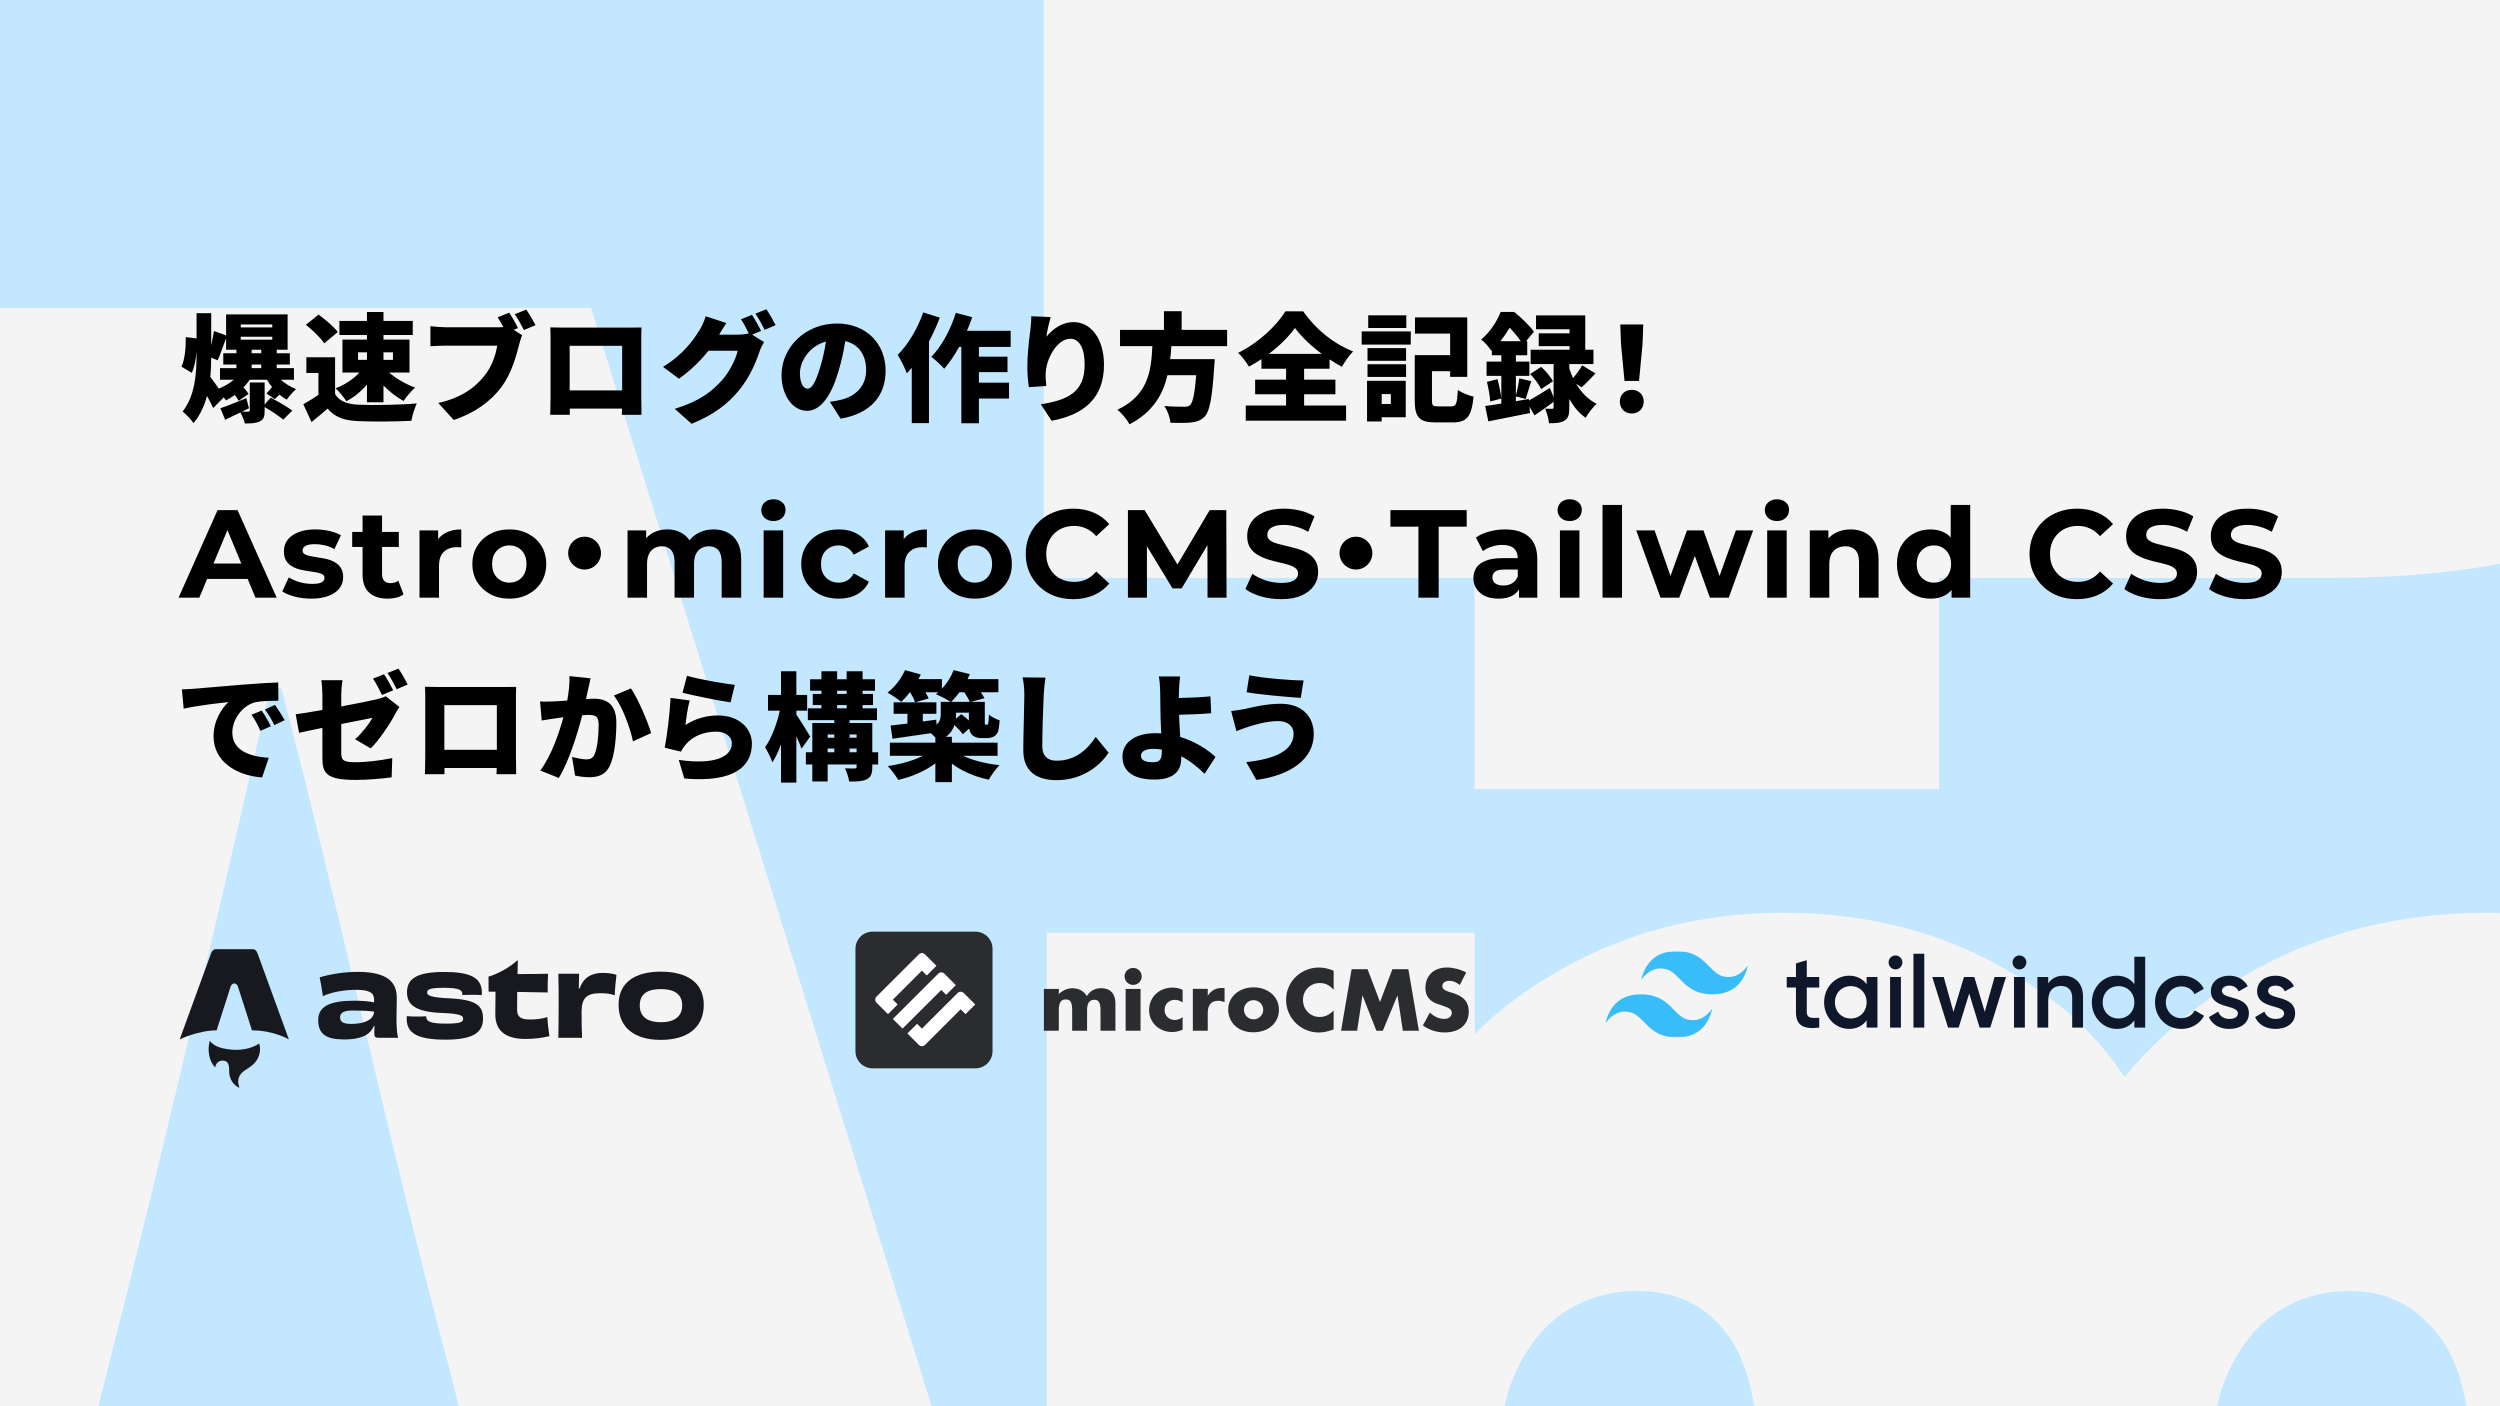
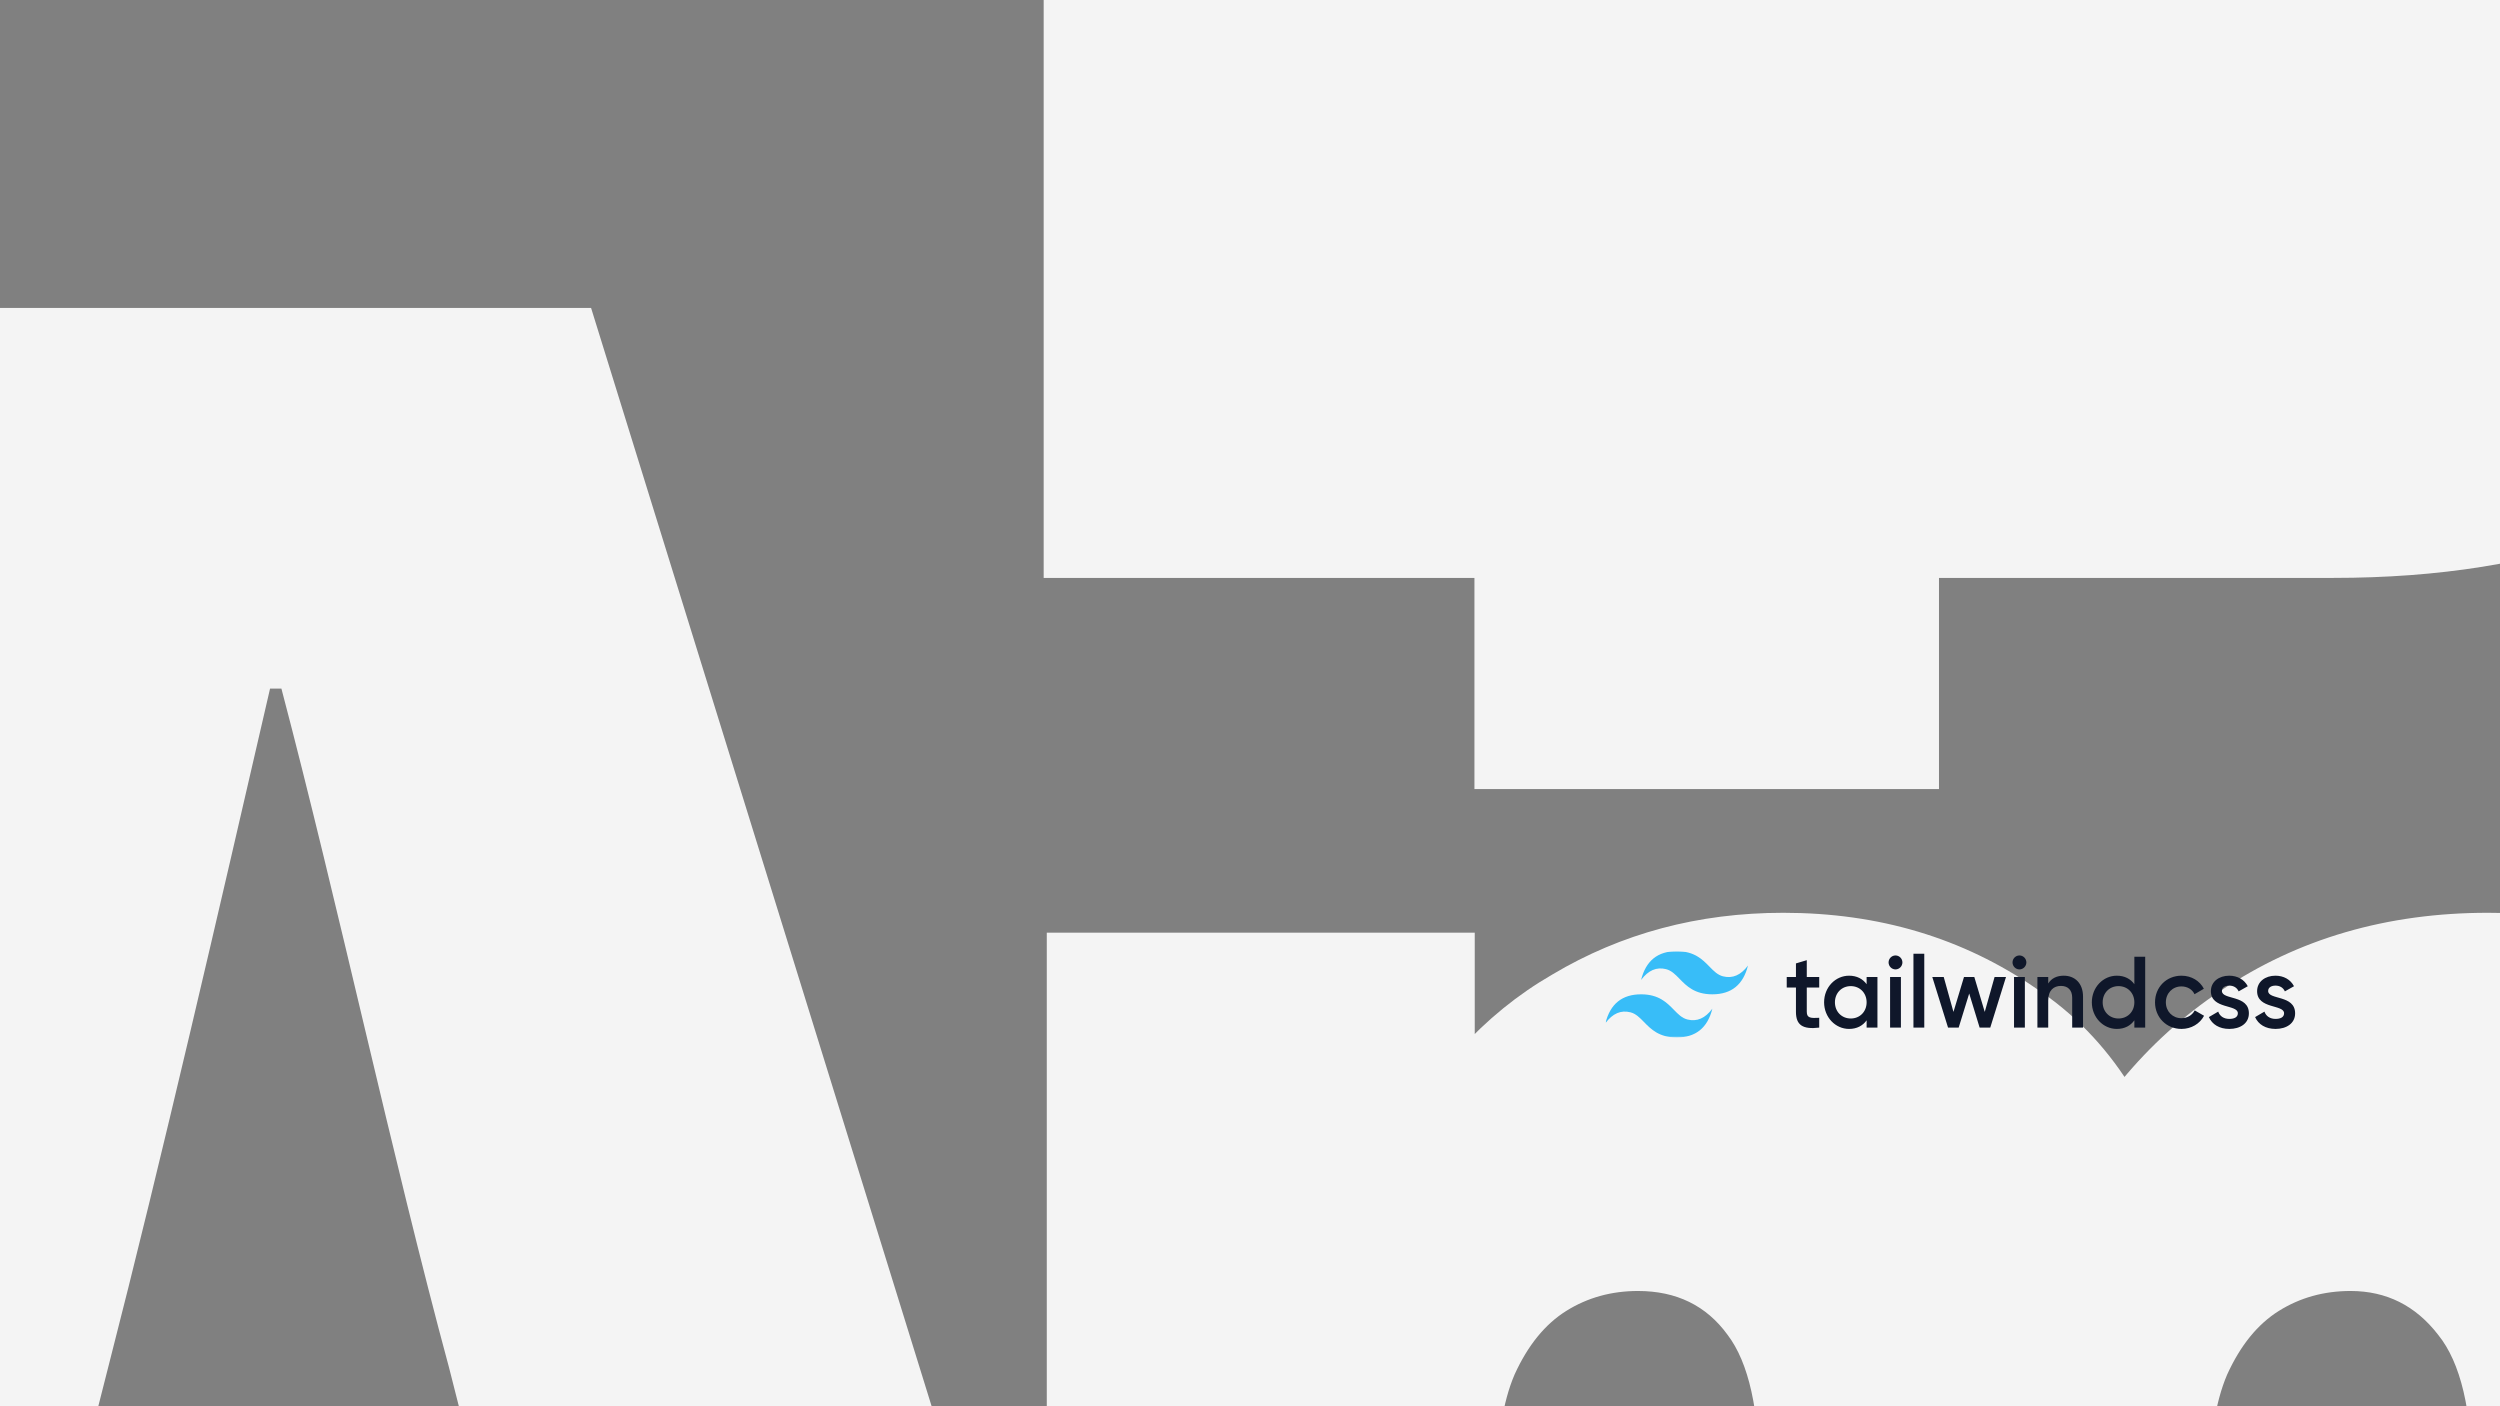
<svg xmlns="http://www.w3.org/2000/svg" width="1280" height="720" viewBox="0 0 1280 720" fill="none">
  <rect x="0" y="0" width="1280" height="720" fill="#808080" stroke="none" />
  <g clip-path="url(#clip0_2585_11344)">
-     <rect width="1280" height="720" fill="#C2E7FF" />
    <g style="mix-blend-mode:soft-light">
      <path d="M1514.59 -48.634C1514.59 59.96 1488.64 144.528 1436.75 205.072C1383.89 265.615 1303.17 295.887 1194.57 295.887L534.361 295.887L534.361 -29.894L1191.69 -29.894C1215.71 -29.894 1234.45 -36.141 1247.91 -48.634C1261.36 -62.088 1268.09 -78.425 1268.09 -97.645C1268.09 -125.514 1260.88 -150.02 1246.47 -171.162L1472.78 -249.004C1487.2 -224.018 1497.77 -193.746 1504.5 -158.189C1511.22 -123.592 1514.59 -87.074 1514.59 -48.634ZM992.761 404L754.912 404L754.912 -191.343L992.761 -191.343L992.761 404Z" fill="#F4F4F4" />
    </g>
    <g style="mix-blend-mode:soft-light">
      <path d="M1273.8 467.349C1315.92 467.349 1353.63 476.182 1386.92 493.847C1420.89 510.832 1447.39 537.669 1466.41 574.357C1486.12 611.046 1495.97 658.605 1495.97 717.034V1035H1265.65V756.78C1265.65 722.13 1259.87 697.671 1248.32 683.403C1236.77 668.456 1221.83 660.983 1203.48 660.983C1189.89 660.983 1177.66 664.38 1166.79 671.174C1155.92 677.968 1147.09 688.838 1140.3 703.786C1134.18 718.053 1131.12 737.756 1131.12 762.895V1035H900.802L900.802 756.78C900.802 722.13 895.367 697.671 884.497 683.403C873.626 668.456 858.339 660.983 838.636 660.983C825.048 660.983 812.818 664.38 801.948 671.174C791.077 677.968 782.245 688.838 775.451 703.786C769.336 718.053 766.278 737.756 766.278 762.895L766.278 1035H535.957L535.957 477.541L755.068 477.541V637.543L710.227 592.701C731.289 550.578 759.484 519.325 794.814 498.942C830.143 477.88 869.549 467.349 913.032 467.349C961.95 467.349 1005.09 480.258 1042.46 506.076C1080.51 531.214 1105.99 571.3 1118.89 626.332L1048.58 615.122C1068.96 568.922 1098.51 532.913 1137.24 507.095C1176.64 480.598 1222.17 467.349 1273.8 467.349Z" fill="#F4F4F4" />
    </g>
    <g style="mix-blend-mode:soft-light">
      <path d="M55.359 700.189L32.086 791.824H253.175L229.902 700.189C200.812 592.554 173.176 463.101 144.085 352.557H138.267C112.085 466.01 82.995 592.554 55.359 700.189ZM-344.637 1241.27L-8.641 157.65H302.629L638.625 1241.27H365.173L302.629 992.549H-17.368L-79.912 1241.27H-344.637Z" fill="#F4F4F4" />
    </g>
    <g clip-path="url(#clip1_2585_11344)">
      <path d="M110.185 546.474C106.999 543.542 106.069 537.381 107.396 532.918C109.698 535.732 112.887 536.624 116.19 537.126C121.29 537.903 126.298 537.613 131.035 535.266C131.577 534.998 132.078 534.64 132.67 534.279C133.115 535.576 133.231 536.887 133.075 538.221C132.698 541.47 131.092 543.98 128.537 545.882C127.516 546.643 126.435 547.323 125.38 548.041C122.139 550.246 121.262 552.832 122.48 556.593C122.509 556.685 122.535 556.776 122.601 557C120.946 556.254 119.737 555.169 118.816 553.742C117.843 552.235 117.381 550.569 117.356 548.766C117.344 547.889 117.344 547.003 117.227 546.138C116.941 544.03 115.957 543.085 114.105 543.031C112.203 542.975 110.699 544.158 110.301 546.022C110.27 546.165 110.226 546.306 110.182 546.472L110.185 546.474Z" fill="#17191E" />
      <path d="M92 532.174C92 532.174 101.435 527.548 110.896 527.548L118.029 505.323C118.296 504.248 119.076 503.518 119.956 503.518C120.836 503.518 121.616 504.248 121.883 505.323L129.017 527.548C140.222 527.548 147.913 532.174 147.913 532.174C147.913 532.174 131.887 488.224 131.855 488.136C131.395 486.837 130.619 486 129.572 486H110.342C109.295 486 108.55 486.837 108.059 488.136C108.024 488.223 92 532.174 92 532.174Z" fill="#17191E" />
      <path d="M191.473 518.037C191.473 521.932 186.661 524.257 179.998 524.257C175.661 524.257 174.128 523.176 174.128 520.904C174.128 518.524 176.032 517.388 180.368 517.388C184.281 517.388 187.612 517.442 191.473 517.929V518.037ZM191.526 513.223C189.146 512.682 185.55 512.358 181.267 512.358C168.787 512.358 162.918 515.333 162.918 522.256C162.918 529.45 166.937 532.209 176.243 532.209C184.122 532.209 189.463 530.208 191.42 525.285H191.736C191.684 526.475 191.631 527.665 191.631 528.585C191.631 531.127 192.054 531.343 194.116 531.343H203.846C203.317 529.829 202.999 525.556 202.999 521.878C202.999 517.929 203.158 514.954 203.158 510.951C203.158 502.784 198.294 497.591 183.065 497.591C176.508 497.591 169.21 498.727 163.658 500.404C164.187 502.621 164.927 507.111 165.298 510.032C170.11 507.76 176.931 506.786 182.219 506.786C189.516 506.786 191.526 508.463 191.526 511.871V513.223Z" fill="#17191E" />
      <path d="M218.223 520.309C216.901 520.471 215.103 520.471 213.252 520.471C211.296 520.471 209.498 520.417 208.281 520.255C208.281 520.688 208.229 521.174 208.229 521.607C208.229 528.368 212.617 532.317 228.058 532.317C242.6 532.317 247.306 528.422 247.306 521.553C247.306 515.062 244.186 511.871 230.385 511.168C219.65 510.681 218.699 509.491 218.699 508.138C218.699 506.57 220.073 505.758 227.265 505.758C234.721 505.758 236.73 506.786 236.73 508.95V509.437C237.788 509.383 239.692 509.329 241.648 509.329C243.499 509.329 245.508 509.383 246.672 509.491C246.672 509.004 246.725 508.571 246.725 508.193C246.725 500.241 240.167 497.645 227.477 497.645C213.199 497.645 208.387 501.161 208.387 508.03C208.387 514.197 212.248 518.037 225.943 518.632C236.043 518.957 237.153 520.093 237.153 521.661C237.153 523.338 235.514 524.095 228.429 524.095C220.285 524.095 218.223 522.959 218.223 520.633V520.309Z" fill="#17191E" />
-       <path d="M264.758 491.803C260.898 495.427 253.971 499.051 250.111 500.025C250.164 502.026 250.164 505.704 250.164 507.706L253.707 507.76C253.654 511.6 253.601 516.252 253.601 519.335C253.601 526.529 257.355 531.938 269.041 531.938C273.959 531.938 277.238 531.397 281.309 530.532C280.886 527.882 280.41 523.825 280.251 520.742C277.819 521.553 274.753 521.986 271.368 521.986C266.662 521.986 264.758 520.688 264.758 516.955C264.758 513.71 264.758 510.681 264.811 507.868C270.84 507.922 276.868 508.03 280.41 508.138C280.357 505.326 280.463 501.269 280.622 498.564C275.492 498.673 269.729 498.727 264.97 498.727C265.023 496.347 265.076 494.075 265.128 491.803H264.758Z" fill="#17191E" />
      <path d="M296.341 506.083C296.394 503.27 296.447 500.89 296.5 498.564H285.871C286.03 503.216 286.03 507.976 286.03 514.954C286.03 521.932 285.977 526.746 285.871 531.343H298.033C297.822 528.098 297.769 522.635 297.769 517.983C297.769 510.627 300.73 508.517 307.446 508.517C310.566 508.517 312.787 508.896 314.743 509.599C314.796 506.84 315.325 501.485 315.642 499.105C313.632 498.51 311.411 498.132 308.715 498.132C302.951 498.078 298.721 500.458 296.765 506.137L296.341 506.083Z" fill="#17191E" />
      <path d="M349.284 514.738C349.284 520.633 345.054 523.392 338.391 523.392C331.782 523.392 327.552 520.796 327.552 514.738C327.552 508.679 331.835 506.408 338.391 506.408C345.001 506.408 349.284 508.842 349.284 514.738ZM360.336 514.467C360.336 502.729 351.241 497.483 338.391 497.483C325.489 497.483 316.711 502.729 316.711 514.467C316.711 526.151 324.907 532.425 338.339 532.425C351.875 532.425 360.336 526.151 360.336 514.467Z" fill="#17191E" />
    </g>
    <g clip-path="url(#clip2_2585_11344)">
      <path d="M499.396 477H446.771C441.927 477 438 480.918 438 485.75V538.25C438 543.082 441.927 547 446.771 547H499.396C504.24 547 508.167 543.082 508.167 538.25V485.75C508.167 480.918 504.24 477 499.396 477Z" fill="#2B2C30" />
      <path d="M493.415 508.408C492.559 507.555 491.169 507.555 490.314 508.408L472.018 526.66L469.536 524.184L464.576 529.132L467.058 531.609L470.47 535.012C471.325 535.865 472.716 535.865 473.571 535.012L491.866 516.76L494.349 519.236L499.309 514.288L493.415 508.408Z" fill="white" />
      <path d="M454.652 519.236L459.612 514.288L457.13 511.812L472.014 496.963L474.497 499.439L479.456 494.491L473.567 488.616C472.712 487.762 471.321 487.762 470.466 488.616L448.762 510.263C447.907 511.116 447.907 512.503 448.762 513.356L454.652 519.232V519.236Z" fill="white" />
      <path d="M483.489 498.508C482.634 497.654 481.244 497.654 480.389 498.508L457.133 521.708L462.093 526.656L481.941 506.855L484.423 509.331L489.383 504.383L483.489 498.508Z" fill="white" />
      <path fill-rule="evenodd" clip-rule="evenodd" d="M675.735 503.313C678.545 503.313 680.91 504.468 682.822 506.781V497.006C681.471 496.449 680.187 496.04 678.963 495.774C677.738 495.508 676.496 495.378 675.23 495.378C673.009 495.378 670.886 495.788 668.862 496.61C666.837 497.433 665.059 498.574 663.526 500.037C661.992 501.5 660.771 503.239 659.856 505.259C658.944 507.278 658.484 509.497 658.484 511.923C658.484 514.348 658.947 516.581 659.877 518.625C660.803 520.673 662.034 522.44 663.568 523.931C665.101 525.422 666.873 526.577 668.883 527.4C670.893 528.222 672.995 528.632 675.188 528.632C676.258 528.632 677.338 528.527 678.437 528.317C679.535 528.107 680.713 527.781 681.98 527.337L682.822 527.043V517.351C680.713 519.581 678.338 520.694 675.693 520.694C674.483 520.694 673.36 520.47 672.318 520.025C671.276 519.581 670.37 518.968 669.599 518.188C668.827 517.407 668.22 516.49 667.785 515.43C667.35 514.373 667.132 513.214 667.132 511.961C667.132 510.708 667.35 509.595 667.785 508.535C668.22 507.478 668.82 506.564 669.577 505.798C670.335 505.031 671.244 504.426 672.296 503.981C673.353 503.537 674.496 503.313 675.735 503.313ZM584.569 499.921C584.569 502.326 582.601 504.272 580.176 504.272C577.752 504.272 575.783 502.322 575.783 499.921C575.783 497.52 577.752 495.571 580.176 495.571C582.601 495.571 584.569 497.52 584.569 499.921ZM605.51 513.253C604.188 512.36 602.854 511.916 601.504 511.916C600.774 511.916 600.09 512.042 599.458 512.29C598.827 512.542 598.269 512.896 597.792 513.354C597.315 513.813 596.943 514.355 596.673 514.982C596.406 515.608 596.273 516.312 596.273 517.092C596.273 517.873 596.406 518.534 596.673 519.161C596.939 519.787 597.304 520.33 597.771 520.788C598.234 521.247 598.788 521.604 599.437 521.852C600.083 522.104 600.774 522.227 601.504 522.227C602.939 522.227 604.272 521.74 605.51 520.764V527.197C603.626 528.005 601.841 528.408 600.153 528.408C598.578 528.408 597.08 528.142 595.662 527.613C594.241 527.085 592.992 526.325 591.908 525.335C590.828 524.348 589.961 523.161 589.316 521.786C588.67 520.407 588.347 518.87 588.347 517.169C588.347 515.468 588.656 513.918 589.273 512.511C589.891 511.104 590.736 509.893 591.803 508.878C592.87 507.863 594.143 507.068 595.62 506.498C597.097 505.927 598.676 505.64 600.363 505.64C602.219 505.64 603.935 506.029 605.51 506.809V513.242V513.253ZM542.117 506.319H534.482V527.746H542.117V517.18C542.117 516.039 542.208 515.111 542.39 514.401C542.573 513.69 542.825 513.134 543.148 512.731C543.471 512.329 543.843 512.056 544.267 511.916C544.688 511.776 545.137 511.706 545.618 511.706C546.179 511.706 546.674 511.783 547.095 511.937C547.516 512.091 547.86 512.374 548.13 512.794C548.397 513.211 548.601 513.778 548.741 514.485C548.881 515.195 548.951 516.095 548.951 517.18V527.746H556.586V517.18C556.586 513.641 557.81 511.874 560.255 511.874C560.704 511.874 561.125 511.944 561.522 512.084C561.915 512.224 562.259 512.486 562.557 512.878C562.852 513.267 563.076 513.809 563.23 514.506C563.385 515.202 563.462 516.095 563.462 517.18V527.746H571.096V513.837C571.096 512.416 570.907 511.205 570.528 510.204C570.149 509.203 569.633 508.388 568.988 507.761C568.342 507.135 567.567 506.676 566.669 506.382C565.767 506.088 564.813 505.945 563.799 505.945C560.62 505.945 558.175 507.296 556.459 509.998C554.772 507.324 552.326 505.987 549.12 505.987C546.534 505.987 544.201 506.974 542.117 508.951V506.319ZM583.958 527.746V506.319H576.324V527.746H583.958ZM618.369 506.316H610.734V527.746H618.369V518.555C618.369 516.55 618.811 515.027 619.699 513.981C620.586 512.938 621.912 512.413 623.684 512.413C624.866 512.413 625.961 512.665 626.975 513.165V505.938C626.666 505.882 626.393 505.854 626.154 505.854H625.501C623.926 505.854 622.551 506.193 621.369 506.876C620.186 507.558 619.19 508.538 618.372 509.819V506.309L618.369 506.316ZM637.293 518.909C637.026 518.31 636.893 517.649 636.893 516.924C636.893 516.256 637.026 515.629 637.293 515.045C637.56 514.46 637.911 513.946 638.349 513.498C638.784 513.053 639.307 512.703 639.91 512.455C640.514 512.203 641.156 512.08 641.829 512.08C642.503 512.08 643.145 512.206 643.749 512.455C644.352 512.707 644.875 513.053 645.31 513.498C645.745 513.942 646.096 514.464 646.366 515.066C646.633 515.664 646.766 516.298 646.766 516.966C646.766 517.635 646.633 518.31 646.366 518.909C646.099 519.507 645.749 520.029 645.31 520.477C644.875 520.921 644.356 521.271 643.749 521.52C643.145 521.772 642.503 521.894 641.829 521.894C641.156 521.894 640.514 521.768 639.91 521.52C639.307 521.268 638.784 520.921 638.349 520.477C637.914 520.032 637.563 519.511 637.293 518.909ZM628.838 516.84C628.838 515.251 629.161 513.771 629.806 512.392C630.452 511.013 631.353 509.816 632.504 508.801C633.655 507.786 635.027 506.984 636.616 506.4C638.205 505.815 639.942 505.521 641.826 505.521C643.71 505.521 645.405 505.808 646.994 506.379C648.583 506.949 649.962 507.744 651.127 508.759C652.295 509.774 653.2 510.988 653.846 512.392C654.491 513.799 654.814 515.349 654.814 517.05C654.814 518.751 654.484 520.302 653.821 521.709C653.162 523.116 652.253 524.327 651.102 525.342C649.948 526.357 648.566 527.144 646.948 527.701C645.331 528.257 643.58 528.537 641.696 528.537C639.812 528.537 638.125 528.257 636.549 527.701C634.974 527.144 633.616 526.35 632.48 525.321C631.339 524.292 630.448 523.056 629.803 521.625C629.157 520.19 628.834 518.597 628.834 516.84H628.838ZM686.622 527.743L692.021 496.246H700.202L706.571 513.039L712.896 496.246H721.078L726.477 527.743H718.253L715.513 509.613L708.005 527.743H704.715L697.585 509.613L694.842 527.743H686.618H686.622ZM744.714 502.7C745.616 503.047 746.514 503.586 747.412 504.307L750.703 497.916C749.128 497.079 747.482 496.446 745.767 496.015C744.051 495.585 742.405 495.368 740.83 495.368C739.143 495.368 737.617 495.62 736.255 496.12C734.89 496.621 733.739 497.324 732.796 498.231C731.855 499.137 731.122 500.222 730.603 501.489C730.084 502.756 729.824 504.17 729.824 505.728C729.824 507.285 730.07 508.577 730.561 509.592C731.052 510.607 731.701 511.45 732.501 512.119C733.301 512.787 734.217 513.323 735.241 513.729C736.265 514.135 737.315 514.502 738.385 514.835C739.287 515.143 740.051 515.419 740.683 515.671C741.314 515.923 741.83 516.193 742.223 516.487C742.616 516.777 742.897 517.099 743.065 517.446C743.233 517.792 743.318 518.205 743.318 518.678C743.318 519.458 742.988 520.155 742.325 520.767C741.665 521.38 740.658 521.684 739.308 521.684C738.125 521.684 736.932 521.418 735.722 520.89C734.511 520.361 733.29 519.553 732.052 518.468L728.508 525.069C731.94 527.435 735.666 528.618 739.687 528.618C741.627 528.618 743.363 528.359 744.896 527.844C746.43 527.33 747.721 526.605 748.777 525.671C749.833 524.74 750.633 523.616 751.18 522.307C751.727 520.998 752.001 519.535 752.001 517.922C752.001 515.528 751.376 513.585 750.124 512.094C748.871 510.603 746.896 509.413 744.198 508.524C743.525 508.3 742.841 508.094 742.153 507.898C741.465 507.702 740.844 507.474 740.297 507.208C739.75 506.942 739.304 506.631 738.967 506.267C738.63 505.906 738.462 505.444 738.462 504.888C738.462 504.079 738.799 503.425 739.476 502.924C740.15 502.424 741.023 502.172 742.09 502.172C742.932 502.172 743.805 502.347 744.703 502.693L744.714 502.7Z" fill="#2B2C30" />
    </g>
    <g clip-path="url(#clip3_2585_11344)">
      <mask id="mask0_2585_11344" style="mask-type:luminance" maskUnits="userSpaceOnUse" x="822" y="487" width="354" height="45">
        <path d="M822 487H1176V531.182H822V487Z" fill="white" />
      </mask>
      <g mask="url(#mask0_2585_11344)">
        <path fill-rule="evenodd" clip-rule="evenodd" d="M858.481 487C848.753 487 842.673 491.909 840.24 501.727C843.889 496.818 848.145 494.977 853.009 496.205C855.784 496.904 857.768 498.937 859.963 501.186C863.54 504.85 867.68 509.091 876.721 509.091C886.45 509.091 892.53 504.182 894.962 494.364C891.314 499.273 887.058 501.114 882.194 499.886C879.418 499.187 877.435 497.154 875.239 494.905C871.663 491.241 867.523 487 858.481 487ZM840.24 509.091C830.512 509.091 824.432 514 822 523.818C825.648 518.909 829.904 517.068 834.768 518.295C837.544 518.996 839.527 521.028 841.723 523.277C845.299 526.941 849.439 531.182 858.481 531.182C868.209 531.182 874.289 526.273 876.721 516.455C873.073 521.364 868.817 523.205 863.953 521.977C861.178 521.278 859.194 519.245 856.999 516.996C853.422 513.332 849.282 509.091 840.24 509.091Z" fill="#38BDF8" />
        <path fill-rule="evenodd" clip-rule="evenodd" d="M931.438 505.616H925.071V518.053C925.071 521.369 927.228 521.317 931.438 521.11V526.136C922.915 527.173 919.526 524.789 919.526 518.053V505.616H914.803V500.227H919.526V493.267L925.071 491.609V500.227H931.438V505.616ZM955.707 500.227H961.252V526.136H955.707V522.405C953.756 525.152 950.727 526.81 946.722 526.81C939.739 526.81 933.938 520.851 933.938 513.182C933.938 505.461 939.739 499.554 946.722 499.554C950.727 499.554 953.756 501.212 955.707 503.906V500.227ZM947.595 521.473C952.216 521.473 955.707 518.001 955.707 513.182C955.707 508.363 952.216 504.891 947.595 504.891C942.974 504.891 939.483 508.363 939.483 513.182C939.483 518.001 942.974 521.473 947.595 521.473ZM970.494 496.341C968.543 496.341 966.952 494.683 966.952 492.765C966.953 491.818 967.327 490.909 967.991 490.239C968.655 489.569 969.555 489.192 970.494 489.19C971.433 489.192 972.333 489.569 972.997 490.239C973.661 490.909 974.035 491.818 974.037 492.765C974.037 494.683 972.445 496.341 970.494 496.341ZM967.722 526.136V500.227H973.267V526.136H967.722ZM979.685 526.136V488.309H985.23V526.136H979.685ZM1021.22 500.227H1027.07L1019.01 526.136H1013.57L1008.23 508.674L1002.84 526.136H997.398L989.337 500.227H995.19L1000.17 518.105L1005.56 500.227H1010.85L1016.19 518.105L1021.22 500.227ZM1033.95 496.341C1032 496.341 1030.41 494.683 1030.41 492.765C1030.41 491.818 1030.79 490.909 1031.45 490.239C1032.12 489.569 1033.02 489.192 1033.95 489.19C1034.89 489.192 1035.79 489.569 1036.46 490.239C1037.12 490.909 1037.5 491.818 1037.5 492.765C1037.5 494.683 1035.91 496.341 1033.95 496.341ZM1031.18 526.136V500.227H1036.73V526.136H1031.18ZM1056.65 499.554C1062.4 499.554 1066.51 503.492 1066.51 510.228V526.136H1060.96V510.798C1060.96 506.86 1058.7 504.787 1055.21 504.787C1051.57 504.787 1048.69 506.964 1048.69 512.249V526.136H1043.15V500.227H1048.69V503.544C1050.38 500.849 1053.16 499.554 1056.65 499.554ZM1092.79 489.864H1098.34V526.136H1092.79V522.405C1090.84 525.152 1087.81 526.81 1083.81 526.81C1076.83 526.81 1071.02 520.851 1071.02 513.182C1071.02 505.461 1076.83 499.554 1083.81 499.554C1087.81 499.554 1090.84 501.212 1092.79 503.906V489.864ZM1084.68 521.473C1089.3 521.473 1092.79 518.001 1092.79 513.182C1092.79 508.363 1089.3 504.891 1084.68 504.891C1080.06 504.891 1076.57 508.363 1076.57 513.182C1076.57 518.001 1080.06 521.473 1084.68 521.473ZM1116.93 526.81C1109.17 526.81 1103.37 520.851 1103.37 513.182C1103.37 505.461 1109.17 499.554 1116.93 499.554C1121.96 499.554 1126.32 502.196 1128.38 506.238L1123.6 509.036C1122.47 506.601 1119.96 505.046 1116.87 505.046C1112.36 505.046 1108.92 508.518 1108.92 513.182C1108.92 517.845 1112.36 521.317 1116.87 521.317C1119.96 521.317 1122.47 519.711 1123.7 517.327L1128.48 520.074C1126.32 524.167 1121.96 526.81 1116.93 526.81ZM1137.62 507.378C1137.62 512.094 1151.43 509.244 1151.43 518.83C1151.43 524.012 1146.96 526.81 1141.42 526.81C1136.28 526.81 1132.59 524.478 1130.94 520.747L1135.72 517.949C1136.54 520.281 1138.59 521.68 1141.42 521.68C1143.88 521.68 1145.78 520.851 1145.78 518.778C1145.78 514.166 1131.97 516.757 1131.97 507.482C1131.97 502.611 1136.13 499.554 1141.37 499.554C1145.58 499.554 1149.07 501.523 1150.86 504.943L1146.19 507.585C1145.27 505.565 1143.47 504.632 1141.37 504.632C1139.36 504.632 1137.62 505.513 1137.62 507.378ZM1161.29 507.378C1161.29 512.094 1175.1 509.244 1175.1 518.83C1175.1 524.012 1170.63 526.81 1165.09 526.81C1159.95 526.81 1156.26 524.478 1154.61 520.747L1159.39 517.949C1160.21 520.281 1162.26 521.68 1165.09 521.68C1167.55 521.68 1169.45 520.851 1169.45 518.778C1169.45 514.166 1155.64 516.757 1155.64 507.482C1155.64 502.611 1159.8 499.554 1165.03 499.554C1169.25 499.554 1172.74 501.523 1174.53 504.943L1169.86 507.585C1168.94 505.565 1167.14 504.632 1165.03 504.632C1163.03 504.632 1161.29 505.513 1161.29 507.378Z" fill="#0F172A" />
      </g>
    </g>
-     <path d="M135.5 207.1L138.56 203.62C142.52 205.6 147.08 208.3 149.66 210.22L145.04 214.84C142.82 213.04 138.98 210.4 135.5 208.42V210.22C135.5 213.34 135.02 214.84 132.92 215.8C130.88 216.76 128.48 216.82 125.36 216.82C125 215.14 123.98 212.8 123.08 211.18C120.38 212.5 117.74 213.76 115.28 214.9L112.82 209.02C116.24 207.88 121.22 205.84 126.14 203.86L127.46 209.02L123.92 210.76C125.24 210.82 126.56 210.82 127.04 210.76C127.64 210.76 127.88 210.64 127.88 210.04V195.82H135.5V207.1ZM111.44 184.48L108.14 183.1C108.08 186.34 108.02 189.64 107.66 192.94C108.74 194.32 110.48 196.78 112.04 199C114.8 197.86 117.56 196.24 119.72 194.44H112.64V188.5H121.04V186.64H114.32V180.88H121.04V179.08H115.76V173.2C114.2 177.28 112.76 181.6 111.44 184.48ZM123.26 172.42V173.92H139.4V172.42H123.26ZM123.26 166.12V167.62H139.4V166.12H123.26ZM133.76 180.88V179.08H128.84V180.88H133.76ZM133.76 188.5V186.64H128.84V188.5H133.76ZM150.5 194.44H143.78C146 196.42 148.82 198.16 151.58 199.24C150.08 200.5 147.92 202.96 146.84 204.64C145.58 203.98 144.32 203.08 143.12 202.06C142.22 202.96 141.38 203.74 140.66 204.34L136.4 201.46C137.24 200.62 138.38 199.3 139.28 198.16C138.26 196.96 137.42 195.7 136.7 194.44H127.88C126.98 195.76 125.84 197.08 124.64 198.4C125.72 199.42 126.74 200.74 127.28 201.7L122.18 205.24C121.82 204.4 121.04 203.26 120.2 202.24C118.7 203.32 117.2 204.28 115.7 205C115.4 204.52 114.98 203.98 114.56 203.44L109.16 208.9C108.38 207.16 107.24 204.94 105.98 202.72C104.66 207.76 102.5 212.5 99.08 216.64C97.88 214.84 95.18 211.96 93.5 210.7C99.92 202.42 100.64 191.38 100.64 181.24V179.8C100.34 183.94 99.62 187.96 98.18 190.9L92.9 187.72C94.64 184.18 95.18 177.94 95.12 172.6L100.64 173.26V160.36H108.14V176.74C108.74 174.22 109.22 171.58 109.52 169.48L115.76 171.7V160.96H147.26V179.08H141.68V180.88H148.4V186.64H141.68V188.5H150.5V194.44ZM201.2 180.4H196.34V184.24H201.2V180.4ZM183.32 180.4V184.24H187.88V180.4H183.32ZM187.88 173.86V171.52H173.78V164.32H187.88V159.76H196.34V164.32H211.34V171.52H196.34V173.86H209.66V190.72H199.22C202.76 193.84 207.86 196.72 212.54 198.46C210.62 200.08 207.98 203.2 206.66 205.3C203.12 203.44 199.46 200.56 196.34 197.38V205.96H187.88V196.9C184.88 200.44 181.22 203.44 177.32 205.42C176.12 203.44 173.6 200.38 171.8 198.82C176.42 197.08 181.04 194.08 184.04 190.72H175.34V173.86H187.88ZM172.94 170.02L165.98 175.78C164.24 173.02 160.04 169 156.62 166.3L163.1 161.08C166.52 163.54 170.9 167.26 172.94 170.02ZM171.56 182.92V201.76C173.78 205.48 177.86 206.98 183.74 207.22C191.06 207.52 204.74 207.34 213.38 206.56C212.42 208.66 211.04 212.86 210.62 215.44C203 215.86 191.06 215.98 183.56 215.62C176.42 215.32 171.68 213.82 167.72 209.2C165.26 211.36 162.74 213.52 159.5 216.1L155.3 206.98C157.76 205.6 160.52 203.92 163.04 202.12V190.96H156.86V182.92H171.56ZM260.702 160.06C262.322 162.46 264.182 165.82 265.202 167.98L263.042 168.88L267.362 171.64C266.702 172.96 266.162 175.12 265.802 176.44C264.362 182.08 261.902 191.2 256.742 198.16C251.342 205.42 242.882 211.6 232.322 215.02L224.402 206.32C236.462 203.62 243.242 198.34 247.982 192.46C251.822 187.72 253.802 181.78 254.582 176.98H228.182C225.242 176.98 221.942 177.16 220.382 177.28V167.02C222.242 167.26 226.202 167.56 228.182 167.56H254.642C255.422 167.56 256.562 167.56 257.702 167.44C256.802 165.76 255.842 164.08 254.822 162.46L260.702 160.06ZM269.462 158.5C271.022 160.78 273.122 164.44 274.202 166.48L268.262 169C267.002 166.54 265.202 163.18 263.522 160.9L269.462 158.5ZM281.764 167.62C284.224 167.68 286.924 167.74 288.664 167.74H322.144C323.764 167.74 326.044 167.74 328.444 167.68C328.324 169.66 328.324 172.12 328.324 174.16V203.44C328.324 206.02 328.444 212.38 328.444 212.38H318.364C318.364 212.38 318.424 211 318.484 209.2H291.724V212.38H281.704C281.704 212.38 281.884 206.62 281.884 203.32V174.16C281.884 172.24 281.884 169.48 281.764 167.62ZM291.664 177.04V199.9H318.544V177.04H291.664ZM385.011 161.2C386.511 163.42 388.611 167.32 389.691 169.42L385.071 171.34L391.191 175.12C390.411 176.44 389.451 178.24 388.851 180.04C387.231 185.02 383.991 192.94 378.471 199.72C372.651 206.86 365.391 212.38 354.111 217L345.471 209.32C358.431 205.36 364.671 200.26 369.771 194.56C373.551 190.36 376.911 183.46 377.691 179.56H362.751C358.491 184.9 353.151 190.06 347.631 193.9L339.471 187.84C350.091 181.3 354.951 174.1 358.131 169.06C359.211 167.38 360.651 164.26 361.311 161.92L371.931 165.4C370.551 167.32 369.111 169.78 368.211 171.34H377.871C379.671 171.34 381.831 171.1 383.391 170.68C382.251 168.34 380.751 165.46 379.371 163.48L385.011 161.2ZM392.391 158.32C393.951 160.6 396.111 164.44 397.131 166.48L391.491 168.88C390.291 166.42 388.371 162.88 386.751 160.6L392.391 158.32ZM453.425 189.82C453.425 202.48 445.985 211.72 430.385 214.36L424.865 205.72C427.385 205.42 429.005 205.06 430.745 204.64C438.365 202.78 443.465 197.44 443.465 189.52C443.465 181.78 439.685 176.26 432.785 174.64C432.005 179.5 430.925 184.72 429.245 190.3C425.705 202.3 420.305 210.34 413.225 210.34C405.785 210.34 400.145 202.3 400.145 192.04C400.145 177.76 412.445 165.64 428.465 165.64C443.765 165.64 453.425 176.2 453.425 189.82ZM409.565 191.08C409.565 196.3 411.365 199 413.465 199C415.865 199 417.665 195.34 419.825 188.38C421.145 184.3 422.165 179.56 422.885 174.88C414.005 177.28 409.565 185.38 409.565 191.08ZM472.703 159.94L481.163 162.64C479.663 166.66 477.803 170.8 475.643 174.82V216.64H466.823V188.32C465.983 189.34 465.143 190.24 464.303 191.14C463.523 188.98 461.123 183.94 459.623 181.72C464.843 176.5 469.823 168.22 472.703 159.94ZM517.463 177.64H501.203V182.62H515.843V190.54H501.203V195.94H516.623V204.04H501.203V216.7H492.203V177.64H491.063C488.663 181.96 486.083 185.8 483.443 188.8C482.063 187.18 478.703 184.06 476.843 182.68C482.063 177.4 486.743 168.76 489.383 160.18L497.783 162.4C497.003 164.74 496.103 167.08 495.083 169.36H517.463V177.64ZM537.939 162.34C537.339 164.44 536.079 169.54 535.719 172.42C538.839 168.64 543.519 164.92 549.759 164.92C558.339 164.92 565.239 173.2 565.239 186.76C565.239 203.92 554.919 212.38 538.419 215.44L532.899 206.98C546.399 204.88 555.339 200.98 555.339 186.76C555.339 177.64 552.279 173.44 548.019 173.44C541.179 173.44 535.359 183.94 535.359 191.86C535.359 193.12 535.419 194.98 535.719 197.62L526.779 198.22C526.419 195.88 525.999 192.04 525.999 187.96C525.999 182.38 526.599 175.78 527.559 168.82C527.859 166.3 528.039 163.54 528.039 161.92L537.939 162.34ZM628.288 177.22H599.728C599.608 179.44 599.428 181.66 599.128 183.88H621.928C621.928 183.88 621.868 186.4 621.688 187.54C620.668 203.5 619.408 210.34 616.948 213.1C614.908 215.32 612.748 215.98 609.748 216.34C607.288 216.58 603.268 216.58 599.248 216.46C599.128 213.94 597.808 210.28 596.128 207.88C600.208 208.24 604.408 208.24 606.268 208.24C607.588 208.24 608.428 208.12 609.268 207.46C610.708 206.26 611.728 201.46 612.448 192.1H597.748C595.408 202 590.248 211.06 578.308 217.24C577.048 214.84 574.468 211.66 572.128 209.8C588.088 202.3 589.408 189.52 590.008 177.22H573.448V168.88H595.948V159.34H605.008V168.88H628.288V177.22ZM649.648 181.18H676.768C671.188 177.04 666.148 172.24 663.028 167.92C659.848 172.36 655.168 177.04 649.648 181.18ZM667.708 201.88V207.64H689.188V215.38H637.828V207.64H658.468V201.88H642.628V194.38H658.468V188.8H645.868V183.88C643.768 185.26 641.668 186.52 639.448 187.72C638.308 185.68 635.848 182.44 633.928 180.64C644.248 175.66 653.788 166.6 658.108 159.4H667.228C673.768 168.82 683.128 176.2 692.788 179.92C690.568 182.2 688.648 185.08 687.028 187.78C684.928 186.64 682.828 185.38 680.728 184V188.8H667.708V194.38H683.728V201.88H667.708ZM720.028 161.44V167.92H700.528V161.44H720.028ZM712.108 201.76H707.428V206.86H712.108V201.76ZM719.728 194.98V213.64H707.428V215.8H699.928V194.98H719.728ZM700.168 193V186.52H719.908V193H700.168ZM700.168 184.72V178.24H719.908V184.72H700.168ZM697.168 176.44V169.66H722.308V176.44H697.168ZM736.228 208.06H743.128C745.588 208.06 746.008 206.74 746.428 199.66C748.288 201.04 752.068 202.54 754.468 203.08C753.448 213.22 751.108 216.28 743.848 216.28H735.028C726.868 216.28 724.348 213.82 724.348 205.06V181.84H742.468V170.8H724.468V162.52H751.228V192.94H742.468V190.06H733.168V205C733.168 207.7 733.588 208.06 736.228 208.06ZM761.308 195.52L766.708 194.14C767.608 197.32 768.388 201.34 768.688 204.04L762.988 205.6C762.868 202.84 762.088 198.7 761.308 195.52ZM768.148 174.7H778.648C777.148 172.48 774.988 169.9 772.948 167.8C771.628 170.02 770.068 172.36 768.148 174.7ZM809.788 198.34L806.968 196.48C809.428 200.62 812.848 204.46 817.468 206.74C815.728 208.3 813.088 211.66 811.888 213.88C808.408 211.6 805.648 208.06 803.488 204.28V208.72C803.488 212.14 803.068 214.18 800.968 215.38C798.928 216.58 796.408 216.7 793.108 216.7C792.928 214.54 792.028 211.42 791.128 209.26C792.448 209.32 794.128 209.32 794.668 209.32C795.268 209.32 795.448 209.14 795.448 208.54V205.72C792.268 208.12 788.788 210.64 785.668 212.68L783.088 208.18L783.388 211.48C776.068 212.98 768.148 214.54 762.028 215.74L760.408 207.88C762.748 207.58 765.628 207.1 768.688 206.62V192.46H761.128V185.14H768.688V181.9H763.828V179.26L763.528 179.56C762.448 177.82 759.988 175 758.368 173.86C763.228 169.72 766.528 164.32 768.328 159.7H775.288C778.768 162.58 783.208 166.72 785.368 169.84L781.348 174.7H781.948V181.9H776.128V185.14H783.028V192.46H776.128V202.48C776.848 199.9 777.568 196.3 777.868 193.72L783.988 195.16C782.908 198.46 781.948 201.94 781.168 204.28L776.128 202.96V205.42L782.788 204.28L782.848 205.06C785.788 203.44 789.688 201.04 793.528 198.64L795.448 203.38V186.4H783.688V179.08H803.608V177.22H787.828V170.68H803.608V168.58H786.448V161.5H811.648V179.08H815.848V186.4H803.488V188.68C803.968 190.24 804.628 191.92 805.408 193.6C807.088 191.62 808.948 189.04 810.088 187.06L816.868 191.2C814.348 193.84 811.828 196.54 809.788 198.34ZM795.088 195.22L789.028 199.24C788.128 197.02 785.668 193.78 783.448 191.5L789.088 187.84C791.428 189.94 794.008 193 795.088 195.22ZM831.748 195.04L829.948 176.08L829.588 166.12H841.348L840.988 176.08L839.188 195.04H831.748ZM835.468 211.72C831.868 211.72 829.348 209.14 829.348 205.6C829.348 202.06 831.928 199.6 835.468 199.6C839.008 199.6 841.588 202.06 841.588 205.6C841.588 209.14 839.008 211.72 835.468 211.72ZM91.424 306L111.392 261.2H121.632L141.664 306H130.784L114.4 266.448H118.496L102.048 306H91.424ZM101.408 296.4L104.16 288.528H127.2L130.016 296.4H101.408ZM159.44 306.512C156.496 306.512 153.658 306.171 150.928 305.488C148.24 304.763 146.106 303.867 144.528 302.8L147.856 295.632C149.434 296.613 151.29 297.424 153.424 298.064C155.6 298.661 157.733 298.96 159.824 298.96C162.128 298.96 163.749 298.683 164.688 298.128C165.669 297.573 166.16 296.805 166.16 295.824C166.16 295.013 165.776 294.416 165.008 294.032C164.282 293.605 163.301 293.285 162.064 293.072C160.826 292.859 159.461 292.645 157.968 292.432C156.517 292.219 155.045 291.941 153.552 291.6C152.058 291.216 150.693 290.661 149.456 289.936C148.218 289.211 147.216 288.229 146.448 286.992C145.722 285.755 145.36 284.155 145.36 282.192C145.36 280.016 145.978 278.096 147.216 276.432C148.496 274.768 150.33 273.467 152.72 272.528C155.109 271.547 157.968 271.056 161.296 271.056C163.642 271.056 166.032 271.312 168.464 271.824C170.896 272.336 172.922 273.083 174.544 274.064L171.216 281.168C169.552 280.187 167.866 279.525 166.16 279.184C164.496 278.8 162.874 278.608 161.296 278.608C159.077 278.608 157.456 278.907 156.432 279.504C155.408 280.101 154.896 280.869 154.896 281.808C154.896 282.661 155.258 283.301 155.984 283.728C156.752 284.155 157.754 284.496 158.992 284.752C160.229 285.008 161.573 285.243 163.024 285.456C164.517 285.627 166.01 285.904 167.504 286.288C168.997 286.672 170.341 287.227 171.536 287.952C172.773 288.635 173.776 289.595 174.544 290.832C175.312 292.027 175.696 293.605 175.696 295.568C175.696 297.701 175.056 299.6 173.776 301.264C172.496 302.885 170.64 304.165 168.208 305.104C165.818 306.043 162.896 306.512 159.44 306.512ZM198.496 306.512C194.442 306.512 191.285 305.488 189.024 303.44C186.762 301.349 185.632 298.256 185.632 294.16V263.952H195.616V294.032C195.616 295.483 196 296.613 196.768 297.424C197.536 298.192 198.581 298.576 199.904 298.576C201.482 298.576 202.826 298.149 203.936 297.296L206.624 304.336C205.6 305.061 204.362 305.616 202.912 306C201.504 306.341 200.032 306.512 198.496 306.512ZM180.32 280.016V272.336H204.192V280.016H180.32ZM214.788 306V271.568H224.324V281.296L222.98 278.48C224.004 276.048 225.647 274.213 227.908 272.976C230.169 271.696 232.921 271.056 236.164 271.056V280.272C235.737 280.229 235.353 280.208 235.012 280.208C234.671 280.165 234.308 280.144 233.924 280.144C231.193 280.144 228.975 280.933 227.268 282.512C225.604 284.048 224.772 286.459 224.772 289.744V306H214.788ZM260.795 306.512C257.125 306.512 253.861 305.744 251.003 304.208C248.187 302.672 245.947 300.581 244.283 297.936C242.661 295.248 241.851 292.197 241.851 288.784C241.851 285.328 242.661 282.277 244.283 279.632C245.947 276.944 248.187 274.853 251.003 273.36C253.861 271.824 257.125 271.056 260.795 271.056C264.421 271.056 267.664 271.824 270.523 273.36C273.381 274.853 275.621 276.923 277.243 279.568C278.864 282.213 279.675 285.285 279.675 288.784C279.675 292.197 278.864 295.248 277.243 297.936C275.621 300.581 273.381 302.672 270.523 304.208C267.664 305.744 264.421 306.512 260.795 306.512ZM260.795 298.32C262.459 298.32 263.952 297.936 265.275 297.168C266.597 296.4 267.643 295.312 268.411 293.904C269.179 292.453 269.563 290.747 269.563 288.784C269.563 286.779 269.179 285.072 268.411 283.664C267.643 282.256 266.597 281.168 265.275 280.4C263.952 279.632 262.459 279.248 260.795 279.248C259.131 279.248 257.637 279.632 256.315 280.4C254.992 281.168 253.925 282.256 253.115 283.664C252.347 285.072 251.963 286.779 251.963 288.784C251.963 290.747 252.347 292.453 253.115 293.904C253.925 295.312 254.992 296.4 256.315 297.168C257.637 297.936 259.131 298.32 260.795 298.32ZM299.3 274.8C303.92 274.8 307.7 278.58 307.7 283.2C307.7 287.82 303.92 291.6 299.3 291.6C294.68 291.6 290.9 287.82 290.9 283.2C290.9 278.58 294.68 274.8 299.3 274.8ZM365.404 271.056C368.135 271.056 370.545 271.611 372.636 272.72C374.769 273.787 376.433 275.451 377.628 277.712C378.865 279.931 379.484 282.789 379.484 286.288V306H369.5V287.824C369.5 285.051 368.924 283.003 367.772 281.68C366.62 280.357 364.999 279.696 362.908 279.696C361.457 279.696 360.156 280.037 359.004 280.72C357.852 281.36 356.956 282.341 356.316 283.664C355.676 284.987 355.356 286.672 355.356 288.72V306H345.372V287.824C345.372 285.051 344.796 283.003 343.644 281.68C342.535 280.357 340.935 279.696 338.844 279.696C337.393 279.696 336.092 280.037 334.94 280.72C333.788 281.36 332.892 282.341 332.252 283.664C331.612 284.987 331.292 286.672 331.292 288.72V306H321.308V271.568H330.844V280.976L329.052 278.224C330.247 275.877 331.932 274.107 334.108 272.912C336.327 271.675 338.844 271.056 341.66 271.056C344.817 271.056 347.569 271.867 349.916 273.488C352.305 275.067 353.884 277.499 354.652 280.784L351.132 279.824C352.284 277.136 354.119 275.003 356.636 273.424C359.196 271.845 362.119 271.056 365.404 271.056ZM390.993 306V271.568H400.977V306H390.993ZM395.985 266.768C394.15 266.768 392.657 266.235 391.505 265.168C390.353 264.101 389.777 262.779 389.777 261.2C389.777 259.621 390.353 258.299 391.505 257.232C392.657 256.165 394.15 255.632 395.985 255.632C397.82 255.632 399.313 256.144 400.465 257.168C401.617 258.149 402.193 259.429 402.193 261.008C402.193 262.672 401.617 264.059 400.465 265.168C399.356 266.235 397.862 266.768 395.985 266.768ZM429.443 306.512C425.731 306.512 422.424 305.765 419.523 304.272C416.622 302.736 414.339 300.624 412.675 297.936C411.054 295.248 410.243 292.197 410.243 288.784C410.243 285.328 411.054 282.277 412.675 279.632C414.339 276.944 416.622 274.853 419.523 273.36C422.424 271.824 425.731 271.056 429.443 271.056C433.07 271.056 436.227 271.824 438.915 273.36C441.603 274.853 443.587 277.008 444.867 279.824L437.123 283.984C436.227 282.363 435.096 281.168 433.731 280.4C432.408 279.632 430.958 279.248 429.379 279.248C427.672 279.248 426.136 279.632 424.771 280.4C423.406 281.168 422.318 282.256 421.507 283.664C420.739 285.072 420.355 286.779 420.355 288.784C420.355 290.789 420.739 292.496 421.507 293.904C422.318 295.312 423.406 296.4 424.771 297.168C426.136 297.936 427.672 298.32 429.379 298.32C430.958 298.32 432.408 297.957 433.731 297.232C435.096 296.464 436.227 295.248 437.123 293.584L444.867 297.808C443.587 300.581 441.603 302.736 438.915 304.272C436.227 305.765 433.07 306.512 429.443 306.512ZM453.176 306V271.568H462.712V281.296L461.368 278.48C462.392 276.048 464.034 274.213 466.296 272.976C468.557 271.696 471.309 271.056 474.552 271.056V280.272C474.125 280.229 473.741 280.208 473.4 280.208C473.058 280.165 472.696 280.144 472.312 280.144C469.581 280.144 467.362 280.933 465.656 282.512C463.992 284.048 463.16 286.459 463.16 289.744V306H453.176ZM499.182 306.512C495.513 306.512 492.249 305.744 489.39 304.208C486.574 302.672 484.334 300.581 482.67 297.936C481.049 295.248 480.238 292.197 480.238 288.784C480.238 285.328 481.049 282.277 482.67 279.632C484.334 276.944 486.574 274.853 489.39 273.36C492.249 271.824 495.513 271.056 499.182 271.056C502.809 271.056 506.051 271.824 508.91 273.36C511.769 274.853 514.009 276.923 515.63 279.568C517.251 282.213 518.062 285.285 518.062 288.784C518.062 292.197 517.251 295.248 515.63 297.936C514.009 300.581 511.769 302.672 508.91 304.208C506.051 305.744 502.809 306.512 499.182 306.512ZM499.182 298.32C500.846 298.32 502.339 297.936 503.662 297.168C504.985 296.4 506.03 295.312 506.798 293.904C507.566 292.453 507.95 290.747 507.95 288.784C507.95 286.779 507.566 285.072 506.798 283.664C506.03 282.256 504.985 281.168 503.662 280.4C502.339 279.632 500.846 279.248 499.182 279.248C497.518 279.248 496.025 279.632 494.702 280.4C493.379 281.168 492.313 282.256 491.502 283.664C490.734 285.072 490.35 286.779 490.35 288.784C490.35 290.747 490.734 292.453 491.502 293.904C492.313 295.312 493.379 296.4 494.702 297.168C496.025 297.936 497.518 298.32 499.182 298.32ZM549.44 306.768C545.984 306.768 542.762 306.213 539.776 305.104C536.832 303.952 534.272 302.331 532.095 300.24C529.92 298.149 528.213 295.696 526.976 292.88C525.781 290.064 525.184 286.971 525.184 283.6C525.184 280.229 525.781 277.136 526.976 274.32C528.213 271.504 529.92 269.051 532.095 266.96C534.314 264.869 536.896 263.269 539.84 262.16C542.784 261.008 546.005 260.432 549.504 260.432C553.386 260.432 556.885 261.115 560 262.48C563.157 263.803 565.802 265.765 567.936 268.368L561.28 274.512C559.744 272.763 558.037 271.461 556.16 270.608C554.282 269.712 552.234 269.264 550.016 269.264C547.925 269.264 546.005 269.605 544.256 270.288C542.506 270.971 540.992 271.952 539.712 273.232C538.432 274.512 537.429 276.027 536.704 277.776C536.021 279.525 535.68 281.467 535.68 283.6C535.68 285.733 536.021 287.675 536.704 289.424C537.429 291.173 538.432 292.688 539.712 293.968C540.992 295.248 542.506 296.229 544.256 296.912C546.005 297.595 547.925 297.936 550.016 297.936C552.234 297.936 554.282 297.509 556.16 296.656C558.037 295.76 559.744 294.416 561.28 292.624L567.936 298.768C565.802 301.371 563.157 303.355 560 304.72C556.885 306.085 553.365 306.768 549.44 306.768ZM577.497 306V261.2H586.073L605.145 292.816H600.601L619.353 261.2H627.865L627.993 306H618.265L618.201 276.112H619.993L605.017 301.264H600.345L585.049 276.112H587.225V306H577.497ZM655.902 306.768C652.318 306.768 648.883 306.299 645.598 305.36C642.313 304.379 639.667 303.12 637.662 301.584L641.182 293.776C643.102 295.141 645.363 296.272 647.966 297.168C650.611 298.021 653.278 298.448 655.966 298.448C658.014 298.448 659.657 298.256 660.894 297.872C662.174 297.445 663.113 296.869 663.71 296.144C664.307 295.419 664.606 294.587 664.606 293.648C664.606 292.453 664.137 291.515 663.198 290.832C662.259 290.107 661.022 289.531 659.486 289.104C657.95 288.635 656.243 288.208 654.366 287.824C652.531 287.397 650.675 286.885 648.798 286.288C646.963 285.691 645.278 284.923 643.742 283.984C642.206 283.045 640.947 281.808 639.966 280.272C639.027 278.736 638.558 276.773 638.558 274.384C638.558 271.824 639.241 269.499 640.606 267.408C642.014 265.275 644.105 263.589 646.878 262.352C649.694 261.072 653.214 260.432 657.438 260.432C660.254 260.432 663.027 260.773 665.758 261.456C668.489 262.096 670.899 263.077 672.99 264.4L669.79 272.272C667.699 271.077 665.609 270.203 663.518 269.648C661.427 269.051 659.379 268.752 657.374 268.752C655.369 268.752 653.726 268.987 652.446 269.456C651.166 269.925 650.249 270.544 649.694 271.312C649.139 272.037 648.862 272.891 648.862 273.872C648.862 275.024 649.331 275.963 650.27 276.688C651.209 277.371 652.446 277.925 653.982 278.352C655.518 278.779 657.203 279.205 659.038 279.632C660.915 280.059 662.771 280.549 664.606 281.104C666.483 281.659 668.19 282.405 669.726 283.344C671.262 284.283 672.499 285.52 673.438 287.056C674.419 288.592 674.91 290.533 674.91 292.88C674.91 295.397 674.206 297.701 672.798 299.792C671.39 301.883 669.278 303.568 666.462 304.848C663.689 306.128 660.169 306.768 655.902 306.768ZM694.242 274.8C698.862 274.8 702.642 278.58 702.642 283.2C702.642 287.82 698.862 291.6 694.242 291.6C689.622 291.6 685.842 287.82 685.842 283.2C685.842 278.58 689.622 274.8 694.242 274.8ZM726.235 306V269.648H711.899V261.2H750.939V269.648H736.603V306H726.235ZM777.743 306V299.28L777.103 297.808V285.776C777.103 283.643 776.442 281.979 775.119 280.784C773.839 279.589 771.855 278.992 769.167 278.992C767.332 278.992 765.519 279.291 763.727 279.888C761.978 280.443 760.484 281.211 759.247 282.192L755.663 275.216C757.54 273.893 759.802 272.869 762.447 272.144C765.092 271.419 767.78 271.056 770.511 271.056C775.759 271.056 779.834 272.293 782.735 274.768C785.636 277.243 787.087 281.104 787.087 286.352V306H777.743ZM767.247 306.512C764.559 306.512 762.255 306.064 760.335 305.168C758.415 304.229 756.943 302.971 755.919 301.392C754.895 299.813 754.383 298.043 754.383 296.08C754.383 294.032 754.874 292.24 755.855 290.704C756.879 289.168 758.479 287.973 760.655 287.12C762.831 286.224 765.668 285.776 769.167 285.776H778.319V291.6H770.255C767.908 291.6 766.287 291.984 765.391 292.752C764.538 293.52 764.111 294.48 764.111 295.632C764.111 296.912 764.602 297.936 765.583 298.704C766.607 299.429 767.994 299.792 769.743 299.792C771.407 299.792 772.9 299.408 774.223 298.64C775.546 297.829 776.506 296.656 777.103 295.12L778.639 299.728C777.914 301.947 776.591 303.632 774.671 304.784C772.751 305.936 770.276 306.512 767.247 306.512ZM798.683 306V271.568H808.667V306H798.683ZM803.675 266.768C801.84 266.768 800.347 266.235 799.195 265.168C798.043 264.101 797.467 262.779 797.467 261.2C797.467 259.621 798.043 258.299 799.195 257.232C800.347 256.165 801.84 255.632 803.675 255.632C805.51 255.632 807.003 256.144 808.155 257.168C809.307 258.149 809.883 259.429 809.883 261.008C809.883 262.672 809.307 264.059 808.155 265.168C807.046 266.235 805.552 266.768 803.675 266.768ZM820.493 306V258.512H830.477V306H820.493ZM850.175 306L837.759 271.568H847.167L857.471 301.2H852.991L863.743 271.568H872.191L882.623 301.2H878.143L888.767 271.568H897.599L885.119 306H875.455L866.303 280.592H869.247L859.775 306H850.175ZM904.801 306V271.568H914.785V306H904.801ZM909.793 266.768C907.958 266.768 906.465 266.235 905.313 265.168C904.161 264.101 903.585 262.779 903.585 261.2C903.585 259.621 904.161 258.299 905.313 257.232C906.465 256.165 907.958 255.632 909.793 255.632C911.627 255.632 913.121 256.144 914.273 257.168C915.425 258.149 916.001 259.429 916.001 261.008C916.001 262.672 915.425 264.059 914.273 265.168C913.163 266.235 911.67 266.768 909.793 266.768ZM947.539 271.056C950.269 271.056 952.701 271.611 954.835 272.72C957.011 273.787 958.717 275.451 959.955 277.712C961.192 279.931 961.811 282.789 961.811 286.288V306H951.827V287.824C951.827 285.051 951.208 283.003 949.971 281.68C948.776 280.357 947.069 279.696 944.851 279.696C943.272 279.696 941.843 280.037 940.563 280.72C939.325 281.36 938.344 282.363 937.619 283.728C936.936 285.093 936.595 286.843 936.595 288.976V306H926.611V271.568H936.147V281.104L934.355 278.224C935.592 275.92 937.363 274.149 939.667 272.912C941.971 271.675 944.595 271.056 947.539 271.056ZM988.455 306.512C985.212 306.512 982.289 305.787 979.687 304.336C977.084 302.843 975.015 300.773 973.479 298.128C971.985 295.483 971.239 292.368 971.239 288.784C971.239 285.157 971.985 282.021 973.479 279.376C975.015 276.731 977.084 274.683 979.687 273.232C982.289 271.781 985.212 271.056 988.455 271.056C991.356 271.056 993.895 271.696 996.071 272.976C998.247 274.256 999.932 276.197 1001.13 278.8C1002.32 281.403 1002.92 284.731 1002.92 288.784C1002.92 292.795 1002.34 296.123 1001.19 298.768C1000.04 301.371 998.375 303.312 996.199 304.592C994.065 305.872 991.484 306.512 988.455 306.512ZM990.183 298.32C991.804 298.32 993.276 297.936 994.599 297.168C995.921 296.4 996.967 295.312 997.735 293.904C998.545 292.453 998.951 290.747 998.951 288.784C998.951 286.779 998.545 285.072 997.735 283.664C996.967 282.256 995.921 281.168 994.599 280.4C993.276 279.632 991.804 279.248 990.183 279.248C988.519 279.248 987.025 279.632 985.703 280.4C984.38 281.168 983.313 282.256 982.503 283.664C981.735 285.072 981.351 286.779 981.351 288.784C981.351 290.747 981.735 292.453 982.503 293.904C983.313 295.312 984.38 296.4 985.703 297.168C987.025 297.936 988.519 298.32 990.183 298.32ZM999.207 306V298.96L999.399 288.72L998.759 278.544V258.512H1008.74V306H999.207ZM1063.37 306.768C1059.92 306.768 1056.69 306.213 1053.71 305.104C1050.76 303.952 1048.2 302.331 1046.03 300.24C1043.85 298.149 1042.15 295.696 1040.91 292.88C1039.71 290.064 1039.12 286.971 1039.12 283.6C1039.12 280.229 1039.71 277.136 1040.91 274.32C1042.15 271.504 1043.85 269.051 1046.03 266.96C1048.25 264.869 1050.83 263.269 1053.77 262.16C1056.72 261.008 1059.94 260.432 1063.44 260.432C1067.32 260.432 1070.82 261.115 1073.93 262.48C1077.09 263.803 1079.73 265.765 1081.87 268.368L1075.21 274.512C1073.68 272.763 1071.97 271.461 1070.09 270.608C1068.21 269.712 1066.17 269.264 1063.95 269.264C1061.86 269.264 1059.94 269.605 1058.19 270.288C1056.44 270.971 1054.92 271.952 1053.64 273.232C1052.36 274.512 1051.36 276.027 1050.64 277.776C1049.95 279.525 1049.61 281.467 1049.61 283.6C1049.61 285.733 1049.95 287.675 1050.64 289.424C1051.36 291.173 1052.36 292.688 1053.64 293.968C1054.92 295.248 1056.44 296.229 1058.19 296.912C1059.94 297.595 1061.86 297.936 1063.95 297.936C1066.17 297.936 1068.21 297.509 1070.09 296.656C1071.97 295.76 1073.68 294.416 1075.21 292.624L1081.87 298.768C1079.73 301.371 1077.09 303.355 1073.93 304.72C1070.82 306.085 1067.3 306.768 1063.37 306.768ZM1105.9 306.768C1102.32 306.768 1098.88 306.299 1095.6 305.36C1092.31 304.379 1089.66 303.12 1087.66 301.584L1091.18 293.776C1093.1 295.141 1095.36 296.272 1097.96 297.168C1100.61 298.021 1103.28 298.448 1105.96 298.448C1108.01 298.448 1109.65 298.256 1110.89 297.872C1112.17 297.445 1113.11 296.869 1113.71 296.144C1114.3 295.419 1114.6 294.587 1114.6 293.648C1114.6 292.453 1114.13 291.515 1113.2 290.832C1112.26 290.107 1111.02 289.531 1109.48 289.104C1107.95 288.635 1106.24 288.208 1104.36 287.824C1102.53 287.397 1100.67 286.885 1098.8 286.288C1096.96 285.691 1095.28 284.923 1093.74 283.984C1092.2 283.045 1090.94 281.808 1089.96 280.272C1089.02 278.736 1088.56 276.773 1088.56 274.384C1088.56 271.824 1089.24 269.499 1090.6 267.408C1092.01 265.275 1094.1 263.589 1096.88 262.352C1099.69 261.072 1103.21 260.432 1107.44 260.432C1110.25 260.432 1113.02 260.773 1115.76 261.456C1118.49 262.096 1120.9 263.077 1122.99 264.4L1119.79 272.272C1117.7 271.077 1115.61 270.203 1113.52 269.648C1111.42 269.051 1109.38 268.752 1107.37 268.752C1105.37 268.752 1103.72 268.987 1102.44 269.456C1101.16 269.925 1100.25 270.544 1099.69 271.312C1099.14 272.037 1098.86 272.891 1098.86 273.872C1098.86 275.024 1099.33 275.963 1100.27 276.688C1101.21 277.371 1102.44 277.925 1103.98 278.352C1105.52 278.779 1107.2 279.205 1109.04 279.632C1110.91 280.059 1112.77 280.549 1114.6 281.104C1116.48 281.659 1118.19 282.405 1119.72 283.344C1121.26 284.283 1122.5 285.52 1123.44 287.056C1124.42 288.592 1124.91 290.533 1124.91 292.88C1124.91 295.397 1124.2 297.701 1122.8 299.792C1121.39 301.883 1119.28 303.568 1116.46 304.848C1113.69 306.128 1110.17 306.768 1105.9 306.768ZM1149.27 306.768C1145.69 306.768 1142.25 306.299 1138.97 305.36C1135.68 304.379 1133.04 303.12 1131.03 301.584L1134.55 293.776C1136.47 295.141 1138.73 296.272 1141.34 297.168C1143.98 298.021 1146.65 298.448 1149.34 298.448C1151.38 298.448 1153.03 298.256 1154.26 297.872C1155.54 297.445 1156.48 296.869 1157.08 296.144C1157.68 295.419 1157.98 294.587 1157.98 293.648C1157.98 292.453 1157.51 291.515 1156.57 290.832C1155.63 290.107 1154.39 289.531 1152.86 289.104C1151.32 288.635 1149.61 288.208 1147.74 287.824C1145.9 287.397 1144.05 286.885 1142.17 286.288C1140.33 285.691 1138.65 284.923 1137.11 283.984C1135.58 283.045 1134.32 281.808 1133.34 280.272C1132.4 278.736 1131.93 276.773 1131.93 274.384C1131.93 271.824 1132.61 269.499 1133.98 267.408C1135.38 265.275 1137.47 263.589 1140.25 262.352C1143.06 261.072 1146.58 260.432 1150.81 260.432C1153.62 260.432 1156.4 260.773 1159.13 261.456C1161.86 262.096 1164.27 263.077 1166.36 264.4L1163.16 272.272C1161.07 271.077 1158.98 270.203 1156.89 269.648C1154.8 269.051 1152.75 268.752 1150.74 268.752C1148.74 268.752 1147.1 268.987 1145.82 269.456C1144.54 269.925 1143.62 270.544 1143.06 271.312C1142.51 272.037 1142.23 272.891 1142.23 273.872C1142.23 275.024 1142.7 275.963 1143.64 276.688C1144.58 277.371 1145.82 277.925 1147.35 278.352C1148.89 278.779 1150.57 279.205 1152.41 279.632C1154.29 280.059 1156.14 280.549 1157.98 281.104C1159.85 281.659 1161.56 282.405 1163.1 283.344C1164.63 284.283 1165.87 285.52 1166.81 287.056C1167.79 288.592 1168.28 290.533 1168.28 292.88C1168.28 295.397 1167.58 297.701 1166.17 299.792C1164.76 301.883 1162.65 303.568 1159.83 304.848C1157.06 306.128 1153.54 306.768 1149.27 306.768ZM93.145 352.94C95.545 352.88 98.185 352.76 99.325 352.64C104.965 352.16 114.025 351.44 125.005 350.48C131.005 350 138.085 349.58 142.465 349.4L142.525 358.76C139.405 358.82 134.305 358.82 131.005 359.48C124.525 360.92 118.945 367.94 118.945 375.08C118.945 383.9 127.225 387.38 137.605 387.98L134.185 398.06C120.805 397.04 109.345 389.78 109.345 377C109.345 368.78 113.725 362.42 116.965 359.48C111.805 360.02 101.245 361.22 94.045 362.84L93.145 352.94ZM134.005 363.8C135.505 366.02 137.605 369.62 138.685 371.84L133.345 374.18C131.725 370.7 130.705 368.72 128.785 365.96L134.005 363.8ZM140.785 360.92C142.345 363.08 144.565 366.56 145.765 368.72L140.485 371.24C138.745 367.82 137.605 365.96 135.625 363.26L140.785 360.92ZM196.63 345.2C198.13 347.42 200.23 351.32 201.31 353.42L195.61 355.82C194.35 353.36 192.61 349.82 190.99 347.48L196.63 345.2ZM204.01 342.32C205.57 344.6 207.73 348.44 208.75 350.48L203.11 352.88C201.91 350.42 199.99 346.88 198.37 344.6L204.01 342.32ZM165.07 388.04V372.68C160.09 373.7 155.71 374.6 153.13 375.2L151.39 365.72C154.27 365.36 159.37 364.52 165.07 363.5V355.94C165.07 353.78 164.83 350.12 164.53 348.26H175.33C175.03 350.12 174.73 353.72 174.73 355.94V361.7C182.53 360.26 189.85 358.76 192.61 358.1C194.53 357.62 196.15 357.2 197.47 356.48L204.49 361.94C203.89 362.9 202.87 364.46 202.27 365.66C199.69 370.7 193.81 379.34 189.79 383.18L181.81 378.5C185.47 375.26 189.13 370.4 190.75 367.52C188.59 367.94 181.99 369.26 174.73 370.7V385.46C174.73 389 175.51 390.26 181.75 390.26C187.69 390.26 194.89 389.36 200.83 388.16L200.53 398C195.79 398.66 187.93 399.32 182.05 399.32C166.99 399.32 165.07 395.84 165.07 388.04ZM217.606 351.62C220.066 351.68 222.766 351.74 224.506 351.74H257.986C259.606 351.74 261.886 351.74 264.286 351.68C264.166 353.66 264.166 356.12 264.166 358.16V387.44C264.166 390.02 264.286 396.38 264.286 396.38H254.206C254.206 396.38 254.266 395 254.326 393.2H227.566V396.38H217.546C217.546 396.38 217.726 390.62 217.726 387.32V358.16C217.726 356.24 217.726 353.48 217.606 351.62ZM227.506 361.04V383.9H254.386V361.04H227.506ZM302.368 347.3C301.948 349.1 301.468 351.38 301.108 353.06C300.748 354.68 300.388 356.36 300.028 357.92C301.648 357.8 303.028 357.74 304.108 357.74C311.008 357.74 315.568 360.98 315.568 369.98C315.568 377 314.788 386.84 312.208 392.12C310.168 396.44 306.628 397.94 301.768 397.94C299.428 397.94 296.608 397.58 294.448 397.1L292.888 387.56C295.108 388.16 298.708 388.82 300.208 388.82C302.128 388.82 303.508 388.16 304.288 386.54C305.788 383.54 306.508 376.52 306.508 370.94C306.508 366.56 304.708 366.02 300.988 366.02C300.268 366.02 299.308 366.08 298.108 366.2C295.708 375.56 291.208 390.08 286.108 398.3L276.628 394.52C282.328 386.84 286.228 375.44 288.448 367.22C286.888 367.46 285.568 367.64 284.728 367.76C282.808 368.06 279.328 368.54 277.348 368.9L276.508 359.12C278.848 359.3 281.128 359.18 283.528 359.12C285.268 359.06 287.728 358.88 290.428 358.7C291.268 354.02 291.688 349.88 291.568 346.16L302.368 347.3ZM323.068 352.46C326.728 357.86 331.648 369.5 333.388 375.32L324.088 379.58C322.648 372.62 318.628 361.64 314.308 356.12L323.068 352.46ZM351.736 345.98C357.736 347.84 370.996 350.06 376.216 350.66L374.056 359.6C367.756 358.76 354.196 355.88 349.456 354.68L351.736 345.98ZM353.116 358.64C352.276 361.58 351.256 367.94 350.956 371.18C356.176 367.82 361.816 366.32 367.576 366.32C378.856 366.32 384.976 373.34 384.976 380.72C384.976 391.82 376.756 400.88 350.356 398.6L347.536 389.06C365.056 391.64 374.716 387.86 374.716 380.54C374.716 377.12 371.476 374.6 366.676 374.6C360.556 374.6 354.676 376.88 351.136 381.14C349.936 382.58 349.276 383.54 348.676 384.86L340.336 382.82C341.536 376.7 342.916 365.42 343.336 357.32L353.116 358.64ZM414.818 377.12L410.378 383.3C409.778 381.56 408.758 379.28 407.738 376.94V400.7H399.878V381.08C398.558 384.68 397.118 387.86 395.438 390.32C394.718 387.98 392.918 384.62 391.718 382.58C395.018 378.02 397.838 370.46 399.278 363.86H393.218V355.82H399.878V343.7H407.738V355.82H413.258V363.86H407.738V365.9C409.418 368.24 413.858 375.44 414.818 377.12ZM434.978 385.16H438.578V383.24H434.978V385.16ZM423.758 383.24V385.16H427.178V383.24H423.758ZM427.178 376.04H423.758V377.72H427.178V376.04ZM438.578 376.04H434.978V377.72H438.578V376.04ZM428.618 360.98V362.66H433.478V360.98H428.618ZM428.618 353.66V355.28H433.478V353.66H428.618ZM449.618 385.16V391.4H446.618V392.66C446.618 396.08 445.958 397.88 443.738 399.02C441.518 400.1 438.578 400.16 434.798 400.16C434.498 398.12 433.538 395.24 432.638 393.38C434.438 393.5 436.898 393.44 437.618 393.44C438.338 393.44 438.578 393.26 438.578 392.54V391.4H423.758V400.1H415.898V391.4H412.598V385.16H415.898V370.16H427.178V368.72H413.618V362.66H420.578V360.98H416.138V355.28H420.578V353.66H414.758V347.78H420.578V343.7H428.618V347.78H433.478V343.7H441.638V347.78H447.998V353.66H441.638V355.28H446.978V360.98H441.638V362.66H449.018V368.72H434.978V370.16H446.618V385.16H449.618ZM493.718 354.44H491.258C489.878 356.3 488.438 357.98 486.998 359.36H496.538C495.998 358.04 494.858 356.12 493.718 354.44ZM489.398 368L492.158 365.66C493.418 366.56 494.858 367.76 496.058 368.9V364.88H489.518V365.6C489.518 366.38 489.458 367.22 489.398 368ZM510.758 386.96H493.058C497.978 389.3 504.878 391.04 511.778 391.76C509.918 393.56 507.458 396.98 506.258 399.2C499.358 397.76 492.578 394.94 487.358 390.98V400.46H478.898V390.86C473.618 394.76 466.838 397.76 459.878 399.32C458.678 397.22 456.278 393.98 454.538 392.24C461.078 391.28 467.738 389.42 472.538 386.96H455.618V380.24H478.898V377.6C478.178 376.88 477.398 376.1 476.618 375.38C469.598 376.4 462.458 377.42 456.938 378.26L455.978 371.48C458.438 371.18 461.378 370.82 464.618 370.46V365.48H457.538V359.6H479.438V365.48H472.478V369.38L479.378 368.48L479.498 371C481.418 369.32 481.658 367.4 481.658 365.36V359.36H486.698C484.838 358.04 481.238 356.3 479.198 355.4C479.618 355.1 479.978 354.8 480.398 354.44H473.798C474.518 355.58 475.118 356.72 475.478 357.62L468.518 359.6C468.098 358.22 467.078 356.18 465.998 354.44H465.878C464.438 356.3 462.878 357.98 461.438 359.36C459.818 357.98 456.398 355.7 454.418 354.62C458.078 351.86 461.498 347.42 463.358 343.1L471.458 345.32C471.098 346.1 470.678 346.94 470.258 347.72H482.258V352.64C484.838 349.94 486.998 346.52 488.258 343.1L496.538 345.14C496.178 345.98 495.818 346.88 495.398 347.72H511.178V354.44H502.178C502.958 355.52 503.618 356.6 504.038 357.5L497.078 359.36H504.218V369.08C504.218 370.04 504.158 370.58 504.278 370.76C504.338 371 504.518 371.06 504.698 371.06H505.238C505.418 371.06 505.538 371.06 505.718 370.94C505.838 370.82 505.958 370.52 506.078 369.8C506.198 369.14 506.258 367.7 506.318 365.84C507.518 366.98 510.038 368.24 511.838 368.84C511.658 371.12 511.358 373.64 510.938 374.66C510.458 375.8 509.738 376.64 508.718 377.18C507.818 377.66 506.378 377.9 505.298 377.9H502.238C500.558 377.9 498.758 377.36 497.678 376.22C496.958 375.44 496.478 374.54 496.238 372.98L492.938 375.92C492.038 374.6 490.358 372.8 488.678 371.24C487.958 373.46 486.638 375.56 484.298 377.24H487.358V380.24H510.758V386.96ZM535.265 346.94C534.845 349.76 534.485 353.42 534.365 356.06C534.065 362.36 533.645 375.32 533.645 381.92C533.645 387.68 536.945 389.48 541.025 389.48C550.325 389.48 556.625 384.02 561.005 377.3L567.605 385.4C563.885 391.16 554.945 399.44 540.965 399.44C530.465 399.44 523.925 394.7 523.925 384.2C523.925 376.64 524.465 360.56 524.465 356.06C524.465 352.82 524.165 349.52 523.565 346.82L535.265 346.94ZM584.172 386.9C584.172 389.6 586.992 390.26 590.292 390.26C593.832 390.26 594.852 388.76 594.852 384.86V383.78C593.412 383.54 591.912 383.42 590.412 383.42C586.572 383.42 584.172 384.68 584.172 386.9ZM604.212 346.34C603.912 348.32 603.732 351.32 603.612 353.96C603.552 355.1 603.552 356.24 603.552 357.38C608.292 357.26 615.012 357.02 619.752 356.54L620.112 365.18C615.252 365.6 608.472 365.84 603.672 365.96C603.792 369.26 604.032 373.4 604.272 377.3C611.892 379.64 618.312 383.72 622.332 387.56L616.752 396.2C613.632 393.08 609.552 389.72 604.812 387.2V388.04C604.812 393.62 602.232 399.14 591.012 399.14C582.252 399.14 574.692 396.2 574.692 387.38C574.692 380.6 580.452 375.38 591.792 375.38C592.692 375.38 593.652 375.44 594.552 375.5C594.312 370.88 594.132 365.96 594.132 363.02C594.132 359.3 594.072 356.54 594.012 353.96C593.892 350.54 593.712 348.02 593.292 346.34H604.212ZM662.328 375.56C662.328 372.2 659.808 369.2 654.468 369.2C648.048 369.2 642.048 371.24 639.288 372.08C637.608 372.56 634.908 373.64 633.048 374.36L630.348 364.04C632.568 363.86 635.448 363.38 637.488 362.96C641.988 361.94 648.648 360.32 655.788 360.32C665.808 360.32 672.648 366.08 672.648 375.92C672.648 388.7 660.588 397.04 643.248 399.32L638.088 390.2C653.148 388.58 662.328 384.2 662.328 375.56ZM639.648 345.74C646.848 347.24 660.828 348.38 667.428 348.38L665.988 357.32C658.788 356.84 645.228 355.64 638.268 354.44L639.648 345.74Z" fill="black" />
  </g>
  <defs>
    <clipPath id="clip0_2585_11344">
      <rect width="1280" height="720" fill="white" />
    </clipPath>
    <clipPath id="clip1_2585_11344">
-       <rect width="268" height="71" fill="white" transform="translate(92 486)" />
-     </clipPath>
+       </clipPath>
    <clipPath id="clip2_2585_11344">
-       <rect width="314" height="70" fill="white" transform="translate(438 477)" />
-     </clipPath>
+       </clipPath>
    <clipPath id="clip3_2585_11344">
      <rect width="354" height="45" fill="white" transform="translate(822 487)" />
    </clipPath>
  </defs>
</svg>